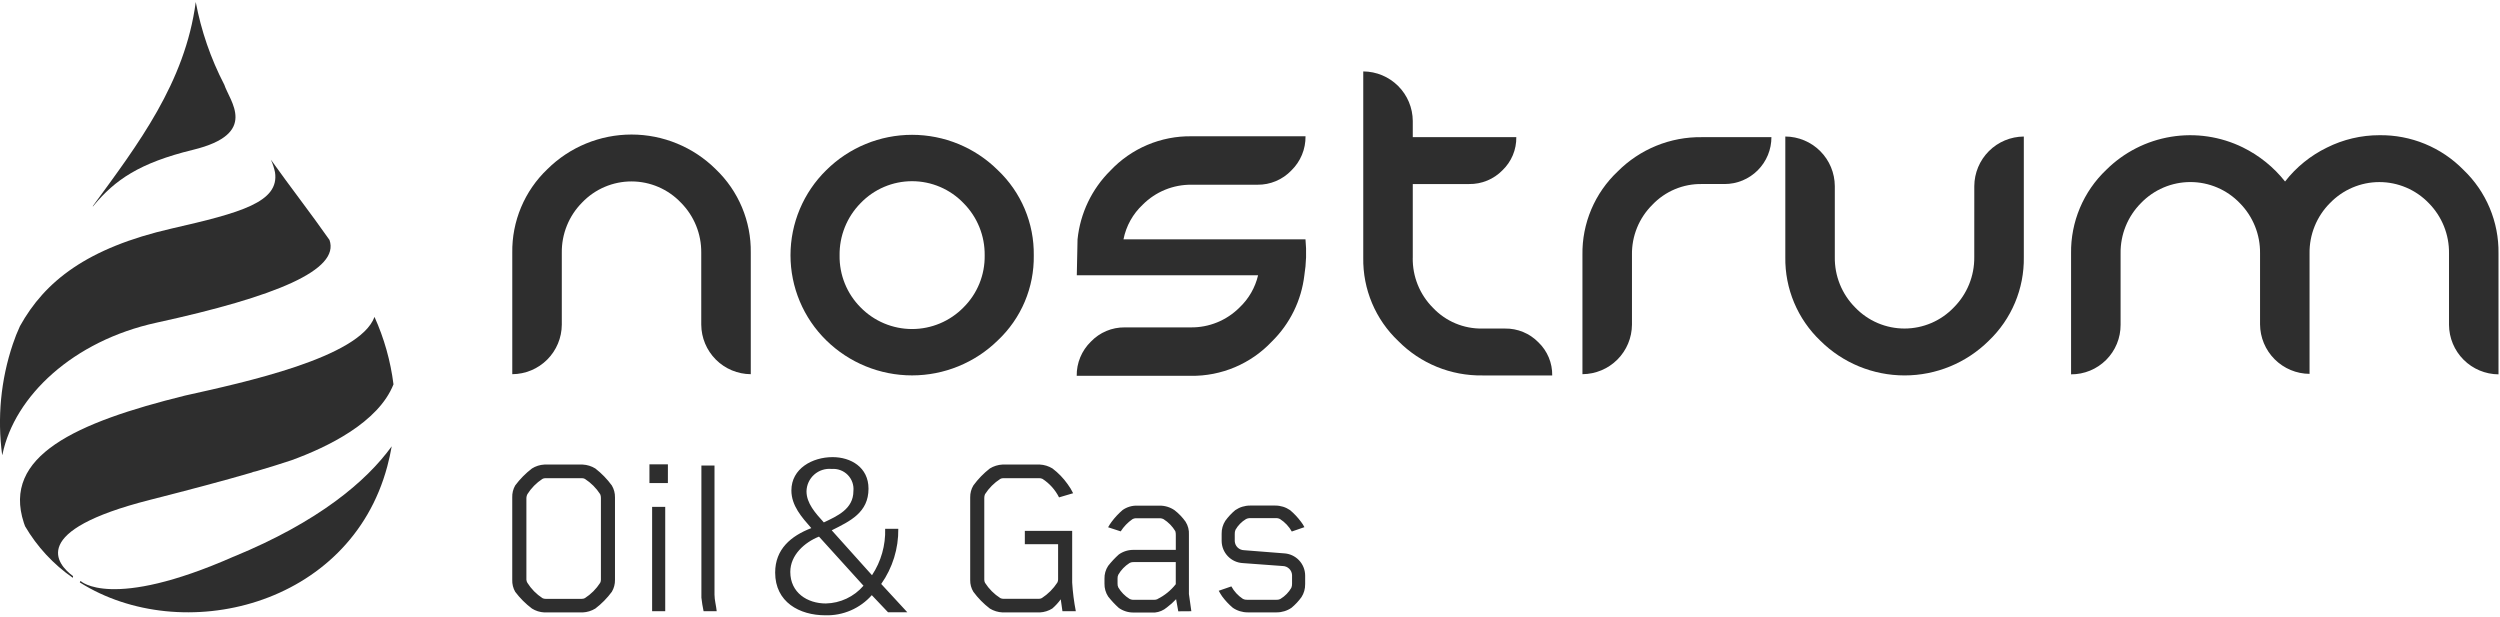
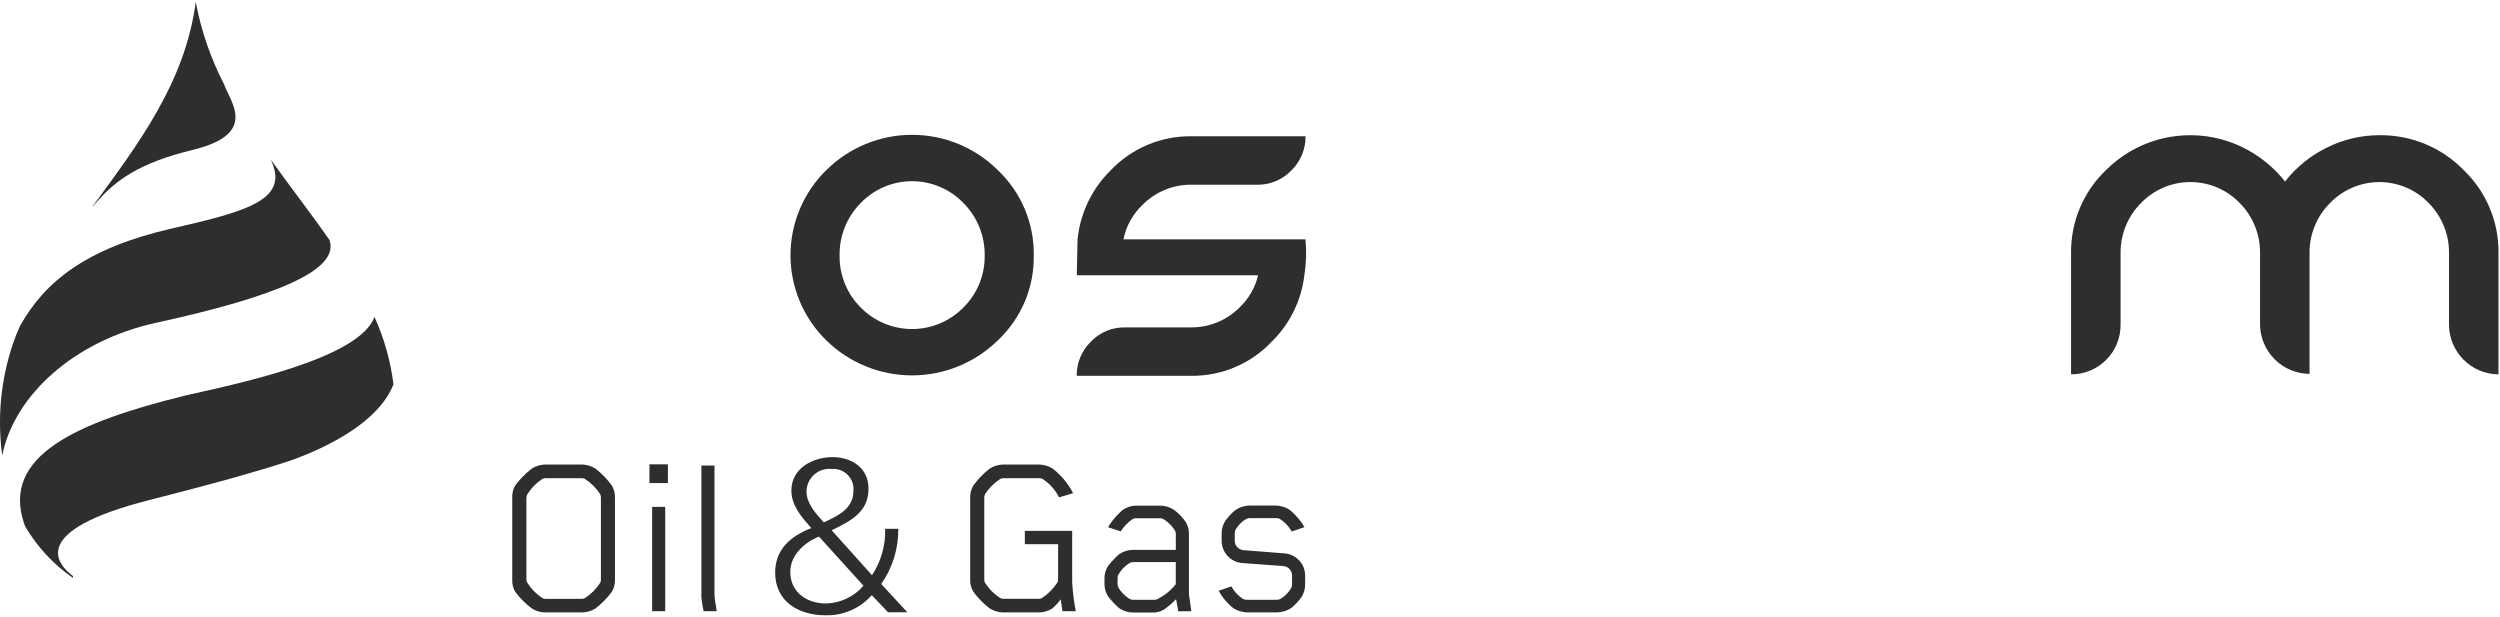
<svg xmlns="http://www.w3.org/2000/svg" width="972" height="240" viewBox="0 0 972 240" fill="none">
  <g clip-path="url(#clip0_2414_276)">
-     <path d="M272.649 126.231C272.681 131.328 274.72 136.207 278.324 139.811C281.928 143.415 286.807 145.454 291.904 145.486V98.265C291.992 92.202 290.825 86.187 288.478 80.596C286.131 75.006 282.653 69.961 278.264 65.778C269.558 57.15 257.796 52.309 245.539 52.309C233.281 52.309 221.52 57.15 212.814 65.778C208.423 69.96 204.945 75.005 202.597 80.595C200.25 86.186 199.084 92.202 199.173 98.265V145.486C204.271 145.457 209.152 143.419 212.757 139.815C216.361 136.21 218.399 131.329 218.428 126.231V98.265C218.38 94.645 219.055 91.052 220.414 87.697C221.773 84.342 223.789 81.293 226.343 78.728C228.825 76.134 231.807 74.071 235.109 72.663C238.411 71.256 241.964 70.533 245.554 70.539C249.143 70.544 252.694 71.278 255.992 72.697C259.289 74.115 262.265 76.187 264.738 78.789C267.283 81.348 269.293 84.389 270.651 87.733C272.008 91.078 272.686 94.659 272.645 98.269L272.649 126.231Z" fill="#2E2E2E" />
    <path d="M401.932 99.304C402.02 93.113 400.823 86.971 398.418 81.266C396.012 75.561 392.45 70.416 387.957 66.157C379.088 57.356 367.1 52.418 354.606 52.418C342.112 52.418 330.124 57.356 321.255 66.157C316.851 70.469 313.352 75.617 310.964 81.298C308.575 86.98 307.345 93.081 307.345 99.245C307.345 105.408 308.575 111.509 310.964 117.191C313.352 122.873 316.851 128.02 321.255 132.332C330.161 141.062 342.135 145.953 354.606 145.953C367.077 145.953 379.051 141.062 387.957 132.332C392.454 128.101 396.02 122.978 398.426 117.291C400.833 111.604 402.027 105.478 401.932 99.304ZM382.842 99.304C382.902 103.054 382.205 106.778 380.791 110.252C379.377 113.725 377.276 116.878 374.614 119.52C372.006 122.181 368.894 124.296 365.458 125.739C362.023 127.183 358.334 127.927 354.608 127.927C350.882 127.927 347.193 127.183 343.757 125.739C340.322 124.296 337.209 122.181 334.602 119.52C331.956 116.868 329.87 113.713 328.467 110.24C327.063 106.768 326.371 103.049 326.431 99.304C326.378 95.543 327.073 91.809 328.476 88.318C329.878 84.828 331.961 81.652 334.602 78.973C337.19 76.278 340.297 74.133 343.734 72.669C347.172 71.204 350.871 70.449 354.608 70.449C358.345 70.449 362.043 71.204 365.481 72.669C368.919 74.133 372.026 76.278 374.614 78.973C377.272 81.642 379.368 84.816 380.781 88.308C382.194 91.799 382.895 95.538 382.842 99.304Z" fill="#2E2E2E" />
-     <path d="M549.288 100.223V71.554H571.198C573.605 71.589 575.995 71.133 578.221 70.215C580.447 69.297 582.464 67.936 584.147 66.214C585.886 64.552 587.262 62.548 588.19 60.329C589.118 58.11 589.578 55.723 589.541 53.318H549.288V47.024C549.256 41.928 547.217 37.049 543.613 33.444C540.009 29.84 535.13 27.802 530.033 27.77V100.242C529.936 106.29 531.099 112.291 533.447 117.865C535.795 123.439 539.278 128.463 543.673 132.618C547.938 136.929 553.03 140.334 558.643 142.628C564.257 144.922 570.276 146.058 576.339 145.968H603.501C603.54 143.565 603.082 141.179 602.155 138.961C601.228 136.743 599.853 134.741 598.115 133.08C596.429 131.356 594.41 129.993 592.18 129.075C589.951 128.157 587.558 127.703 585.147 127.74H576.324C572.738 127.805 569.178 127.12 565.872 125.728C562.566 124.337 559.587 122.27 557.127 119.661C554.583 117.114 552.577 114.082 551.228 110.745C549.879 107.408 549.214 103.833 549.273 100.234" fill="#2E2E2E" />
    <path d="M507.59 93.05H436.811C437.832 87.872 440.46 83.147 444.321 79.547C446.798 77.065 449.746 75.103 452.991 73.776C456.237 72.449 459.715 71.784 463.221 71.82H488.907C491.366 71.848 493.805 71.37 496.071 70.415C498.338 69.46 500.384 68.049 502.082 66.27C503.853 64.545 505.255 62.478 506.201 60.194C507.148 57.91 507.619 55.457 507.586 52.984H463.24C457.348 52.904 451.503 54.049 446.077 56.347C440.65 58.645 435.761 62.046 431.719 66.335C424.491 73.493 419.977 82.942 418.948 93.062L418.658 107.026H489.144C488.015 111.82 485.504 116.178 481.923 119.56C479.446 122.042 476.499 124.004 473.253 125.331C470.007 126.659 466.529 127.324 463.023 127.288H437.303C434.844 127.26 432.405 127.738 430.138 128.693C427.872 129.647 425.826 131.058 424.128 132.838C422.355 134.561 420.953 136.628 420.006 138.913C419.06 141.197 418.589 143.651 418.624 146.123H462.989C468.881 146.204 474.726 145.059 480.153 142.761C485.579 140.463 490.468 137.061 494.51 132.773C501.533 125.879 505.988 116.792 507.136 107.018C507.876 102.401 508.022 97.708 507.571 93.054" fill="#2E2E2E" />
-     <path d="M634.508 126.228C634.476 131.325 632.437 136.204 628.833 139.808C625.229 143.412 620.35 145.451 615.253 145.483V99.062C615.161 93.01 616.331 87.004 618.688 81.428C621.046 75.852 624.54 70.829 628.947 66.679C633.227 62.373 638.33 58.971 643.951 56.678C649.573 54.384 655.599 53.245 661.67 53.328H688.729C688.732 55.723 688.263 58.094 687.348 60.307C686.433 62.52 685.091 64.531 683.397 66.223C681.704 67.916 679.693 69.258 677.479 70.172C675.266 71.086 672.894 71.554 670.5 71.55H661.674C658.08 71.487 654.512 72.174 651.198 73.565C647.883 74.957 644.895 77.023 642.423 79.632C639.863 82.17 637.842 85.199 636.482 88.537C635.122 91.876 634.45 95.454 634.508 99.059V126.228Z" fill="#2E2E2E" />
-     <path d="M767.606 72.341C767.638 67.244 769.677 62.365 773.281 58.761C776.885 55.157 781.764 53.118 786.861 53.086V100.002C786.948 106.066 785.782 112.082 783.435 117.674C781.088 123.266 777.61 128.312 773.22 132.497C764.514 141.125 752.753 145.966 740.495 145.966C728.238 145.966 716.476 141.125 707.77 132.497C703.38 128.312 699.903 123.266 697.556 117.674C695.208 112.082 694.042 106.066 694.13 100.002V53.078C699.227 53.11 704.106 55.151 707.709 58.757C711.311 62.362 713.346 67.243 713.373 72.341V99.998C713.323 103.619 713.997 107.212 715.357 110.568C716.716 113.924 718.733 116.974 721.288 119.539C723.769 122.134 726.75 124.198 730.051 125.606C733.353 127.015 736.906 127.738 740.495 127.733C744.085 127.728 747.636 126.995 750.933 125.577C754.231 124.16 757.206 122.087 759.68 119.486C762.225 116.925 764.236 113.883 765.595 110.537C766.954 107.192 767.633 103.609 767.594 99.998L767.606 72.341Z" fill="#2E2E2E" />
    <path d="M905.868 78.989C908.355 76.397 911.34 74.335 914.644 72.927C917.948 71.518 921.502 70.792 925.094 70.792C928.686 70.792 932.24 71.518 935.544 72.927C938.848 74.335 941.833 76.397 944.32 78.989C946.859 81.562 948.861 84.616 950.21 87.97C951.558 91.325 952.226 94.914 952.174 98.529V126.286C952.205 131.382 954.242 136.26 957.843 139.865C961.445 143.469 966.322 145.51 971.417 145.545V98.522C971.504 92.458 970.337 86.442 967.99 80.85C965.643 75.259 962.166 70.212 957.777 66.028C953.526 61.691 948.439 58.261 942.824 55.948C937.209 53.634 931.183 52.484 925.111 52.567C918.028 52.561 911.042 54.21 904.708 57.38C898.346 60.476 892.778 64.986 888.429 70.567C884.015 64.986 878.412 60.46 872.027 57.319C863.37 53.069 853.602 51.622 844.085 53.181C834.567 54.741 825.772 59.228 818.924 66.02C814.52 70.197 811.03 75.24 808.674 80.833C806.317 86.425 805.144 92.446 805.23 98.514V145.545C807.762 145.556 810.271 145.065 812.612 144.101C814.953 143.136 817.08 141.718 818.87 139.928C820.661 138.137 822.078 136.01 823.042 133.669C824.006 131.327 824.496 128.818 824.485 126.286V98.518C824.434 94.898 825.107 91.305 826.465 87.949C827.823 84.593 829.838 81.543 832.392 78.977C834.879 76.386 837.864 74.324 841.168 72.915C844.472 71.507 848.027 70.781 851.618 70.781C855.21 70.781 858.765 71.507 862.069 72.915C865.373 74.324 868.358 76.386 870.844 78.977C873.386 81.55 875.39 84.603 876.74 87.957C878.089 91.312 878.758 94.902 878.706 98.518V126.088C878.734 131.186 880.77 136.068 884.373 139.675C887.976 143.282 892.855 145.324 897.953 145.358V98.522C897.903 94.902 898.578 91.308 899.937 87.952C901.296 84.596 903.313 81.546 905.868 78.981" fill="#2E2E2E" />
    <path d="M239.106 225.463V193.385C239.138 191.756 238.713 190.151 237.881 188.75C236.061 186.26 233.9 184.037 231.462 182.147C229.978 181.234 228.289 180.71 226.549 180.622H211.639C209.93 180.711 208.273 181.236 206.825 182.147C204.356 184.035 202.162 186.257 200.306 188.75C199.501 190.158 199.105 191.763 199.162 193.385V225.463C199.104 227.082 199.501 228.685 200.306 230.09C202.162 232.558 204.357 234.753 206.825 236.609C208.275 237.512 209.932 238.029 211.639 238.111H226.549C228.287 238.031 229.976 237.514 231.462 236.609C233.9 234.751 236.061 232.556 237.881 230.09C238.714 228.692 239.138 227.09 239.106 225.463ZM233.636 225.372C233.645 225.797 233.548 226.218 233.354 226.596C231.821 228.981 229.794 231.01 227.411 232.546C227.035 232.746 226.612 232.844 226.187 232.829H212.119C211.693 232.845 211.271 232.748 210.895 232.546C208.538 231.009 206.542 228.979 205.044 226.596C204.817 226.226 204.686 225.805 204.662 225.372V193.564C204.686 193.07 204.816 192.587 205.044 192.149C206.544 189.768 208.539 187.738 210.895 186.198C211.271 185.997 211.693 185.899 212.119 185.916H226.187C226.612 185.901 227.035 185.998 227.411 186.198C229.793 187.736 231.819 189.765 233.354 192.149C233.548 192.595 233.644 193.077 233.636 193.564V225.372ZM258.639 197.058H253.543V237.642H258.639V197.058ZM259.68 180.545H252.502V187.812H259.676L259.68 180.545ZM278.653 237.642C278.462 235.567 277.798 233.305 277.798 231.223V181.007H272.702V232.348C272.896 234.124 273.18 235.888 273.553 237.635L278.653 237.642ZM323.372 206.182C330.528 202.608 337.676 199.278 337.676 189.994C337.676 181.652 330.776 177.73 323.712 177.73C315.866 177.73 307.691 182.163 307.691 190.68C307.691 196.638 311.78 201.162 315.438 205.327C307.52 208.379 301.382 213.505 301.382 222.621C301.382 234.114 310.842 239.225 320.889 239.225C324.29 239.324 327.67 238.673 330.792 237.321C333.913 235.968 336.7 233.946 338.954 231.398L345.255 238.039H352.754L342.615 227.046C347.034 220.771 349.358 213.261 349.256 205.587H344.149C344.352 211.99 342.565 218.299 339.034 223.644L323.372 206.182ZM335.723 227.729C333.903 229.845 331.657 231.554 329.132 232.743C326.607 233.932 323.859 234.575 321.068 234.629C313.92 234.629 307.268 230.456 307.268 222.366C307.268 215.801 312.81 210.866 318.425 208.634L335.723 227.729ZM313.569 191.02C313.591 189.788 313.869 188.575 314.384 187.457C314.899 186.339 315.641 185.339 316.563 184.522C317.484 183.706 318.565 183.089 319.737 182.712C320.909 182.335 322.147 182.205 323.372 182.331C324.518 182.237 325.67 182.396 326.747 182.798C327.824 183.199 328.799 183.832 329.604 184.653C330.409 185.473 331.023 186.461 331.404 187.545C331.784 188.63 331.921 189.785 331.806 190.928C331.806 197.92 325.501 200.643 320.305 203.115C317.067 199.533 313.569 195.704 313.569 191.02ZM418.277 237.642C417.56 233.965 417.088 230.244 416.862 226.504V206.391H398.454V211.587H411.388V225.272C411.394 225.698 411.294 226.119 411.098 226.497C409.533 228.913 407.475 230.972 405.06 232.539C404.681 232.74 404.256 232.837 403.828 232.821H390.241C389.784 232.837 389.329 232.74 388.918 232.539C386.53 231.007 384.502 228.977 382.971 226.588C382.78 226.209 382.683 225.789 382.689 225.364V193.564C382.684 193.078 382.78 192.596 382.971 192.149C384.504 189.762 386.532 187.732 388.918 186.198C389.296 185.996 389.721 185.899 390.15 185.916H404.019C404.474 185.9 404.926 185.997 405.335 186.198C408.075 187.979 410.291 190.458 411.754 193.381L417.232 191.767C416.628 190.504 415.9 189.304 415.057 188.186C413.428 185.884 411.455 183.846 409.206 182.144C407.725 181.232 406.038 180.707 404.301 180.618H389.765C388.025 180.707 386.336 181.231 384.852 182.144C382.418 184.034 380.262 186.256 378.447 188.746C377.609 190.145 377.181 191.751 377.212 193.381V225.558C377.181 227.155 377.61 228.727 378.447 230.086C380.262 232.552 382.419 234.747 384.852 236.605C386.338 237.509 388.027 238.026 389.765 238.108H404.301C406.007 238.025 407.665 237.508 409.115 236.605C410.351 235.539 411.459 234.333 412.418 233.012L413.078 237.639L418.277 237.642ZM463.194 237.642L462.252 230.941V207.917C462.367 206.122 461.906 204.337 460.936 202.821C459.744 201.142 458.311 199.647 456.683 198.385C454.967 197.193 452.921 196.568 450.832 196.596H442.151C440.128 196.535 438.14 197.129 436.483 198.29C434.903 199.639 433.479 201.16 432.237 202.825C431.717 203.516 431.247 204.242 430.83 204.999L435.727 206.597C436.914 204.741 438.455 203.138 440.263 201.879C440.751 201.602 441.308 201.47 441.868 201.498H450.737C451.327 201.47 451.913 201.602 452.434 201.879C454.28 203.051 455.83 204.635 456.962 206.506C457.109 207.001 457.173 207.516 457.153 208.032V213.791H440.751C438.69 213.761 436.673 214.388 434.991 215.58C433.485 216.938 432.098 218.422 430.845 220.016C429.869 221.496 429.372 223.241 429.422 225.013V226.92C429.383 228.693 429.879 230.437 430.845 231.925C432.096 233.52 433.483 235.005 434.991 236.361C436.673 237.553 438.69 238.179 440.751 238.15H449.051C450.757 237.978 452.37 237.288 453.674 236.174C454.965 235.213 456.168 234.138 457.267 232.962L458.11 237.68L463.194 237.642ZM450.081 232.924C449.666 233.114 449.214 233.21 448.757 233.206H440.823C440.235 233.234 439.65 233.102 439.13 232.825C437.347 231.719 435.858 230.197 434.793 228.389C434.573 227.912 434.473 227.388 434.503 226.863V224.956C434.475 224.439 434.574 223.922 434.793 223.453C435.853 221.617 437.341 220.064 439.13 218.925C439.647 218.642 440.234 218.509 440.823 218.544H457.141V227.134C455.239 229.553 452.822 231.517 450.065 232.886M507.445 227.134V223.731C507.425 221.524 506.565 219.408 505.04 217.812C503.515 216.217 501.44 215.262 499.236 215.142L483.662 213.917C482.735 213.892 481.852 213.519 481.187 212.872C480.522 212.226 480.124 211.353 480.073 210.427V207.597C480.05 207.047 480.146 206.5 480.355 205.991C481.328 204.282 482.724 202.851 484.41 201.837C484.934 201.56 485.523 201.429 486.115 201.456H496.116C496.677 201.427 497.234 201.56 497.722 201.837C499.6 203.051 501.154 204.705 502.249 206.655L507.155 204.957C506.79 204.22 506.349 203.523 505.839 202.878C504.602 201.211 503.178 199.692 501.593 198.351C499.899 197.184 497.891 196.56 495.834 196.562H486.023C483.966 196.56 481.958 197.184 480.264 198.351C478.803 199.567 477.503 200.963 476.392 202.505C475.432 203.995 474.94 205.737 474.977 207.509V210.339C474.997 212.546 475.857 214.663 477.382 216.258C478.906 217.854 480.982 218.809 483.185 218.929L498.759 220.073C499.686 220.096 500.57 220.467 501.235 221.113C501.901 221.758 502.298 222.63 502.349 223.556V226.958C502.372 227.508 502.273 228.057 502.059 228.564C501.053 230.303 499.627 231.763 497.913 232.81C497.425 233.088 496.867 233.22 496.307 233.191H484.89C484.298 233.219 483.709 233.087 483.185 232.81C481.338 231.588 479.817 229.934 478.753 227.992L473.84 229.689C474.243 230.437 474.685 231.163 475.164 231.864C476.369 233.498 477.76 234.987 479.31 236.3C481.005 237.465 483.013 238.088 485.07 238.089H496.398C498.452 238.088 500.458 237.465 502.15 236.3C503.608 235.084 504.909 233.691 506.022 232.153C506.98 230.663 507.472 228.921 507.437 227.149" fill="#2E2E2E" />
-     <path d="M90.781 216.442C43.072 237.471 31.335 225.883 31.335 225.883H31.297L31.022 226.444C70.561 251.409 135.947 236.063 150.575 181.335C151.284 178.665 151.853 176.083 152.299 173.527C142.416 187.167 123.878 202.841 90.945 216.389L90.781 216.442Z" fill="#2E2E2E" />
    <path d="M128.105 93.295C120.838 82.912 112.847 72.663 105.314 62.078C106.029 63.642 106.567 65.281 106.92 66.964C108.709 78.617 93.531 82.718 66.835 88.828C33.772 96.4 17.42 109.387 7.762 126.792C6.711 129.064 5.787 131.393 4.997 133.769C0.316 147.65 -1.105 162.424 0.843 176.943L0.969 176.615C5.676 153.954 28.474 132.514 60.804 125.465C107.507 115.281 132.209 104.928 128.105 93.295Z" fill="#2E2E2E" />
    <path d="M152.989 149.442C151.853 140.38 149.364 131.539 145.605 123.215C139.78 139.067 94.767 148.706 71.927 153.802C29.473 164.303 0.748 177.256 9.269 203.263C9.433 203.736 9.593 204.186 9.757 204.62C14.414 212.572 20.751 219.412 28.325 224.661L28.398 223.997C22.032 219.271 11.069 206.379 58.188 194.379C73.876 190.382 87.043 186.888 98.12 183.653L98.238 183.535C98.238 183.535 98.872 183.398 99.981 183.108C104.833 181.677 109.243 180.304 113.294 178.954C127.407 173.827 147.131 164.242 152.989 149.427" fill="#2E2E2E" />
    <path d="M87.146 32.822C81.925 22.736 78.207 11.942 76.108 0.781C71.973 32.105 53.672 56.112 36.057 80.162L36.191 80.226L36.454 79.879C44.681 70.023 54.091 63.348 75.078 58.24C100.813 51.974 89.259 39.352 87.165 32.822" fill="#2E2E2E" />
  </g>
  <defs>
    <clipPath id="clip0_2414_276">
      <rect width="971.429" height="240" fill="white" />
    </clipPath>
  </defs>
</svg>